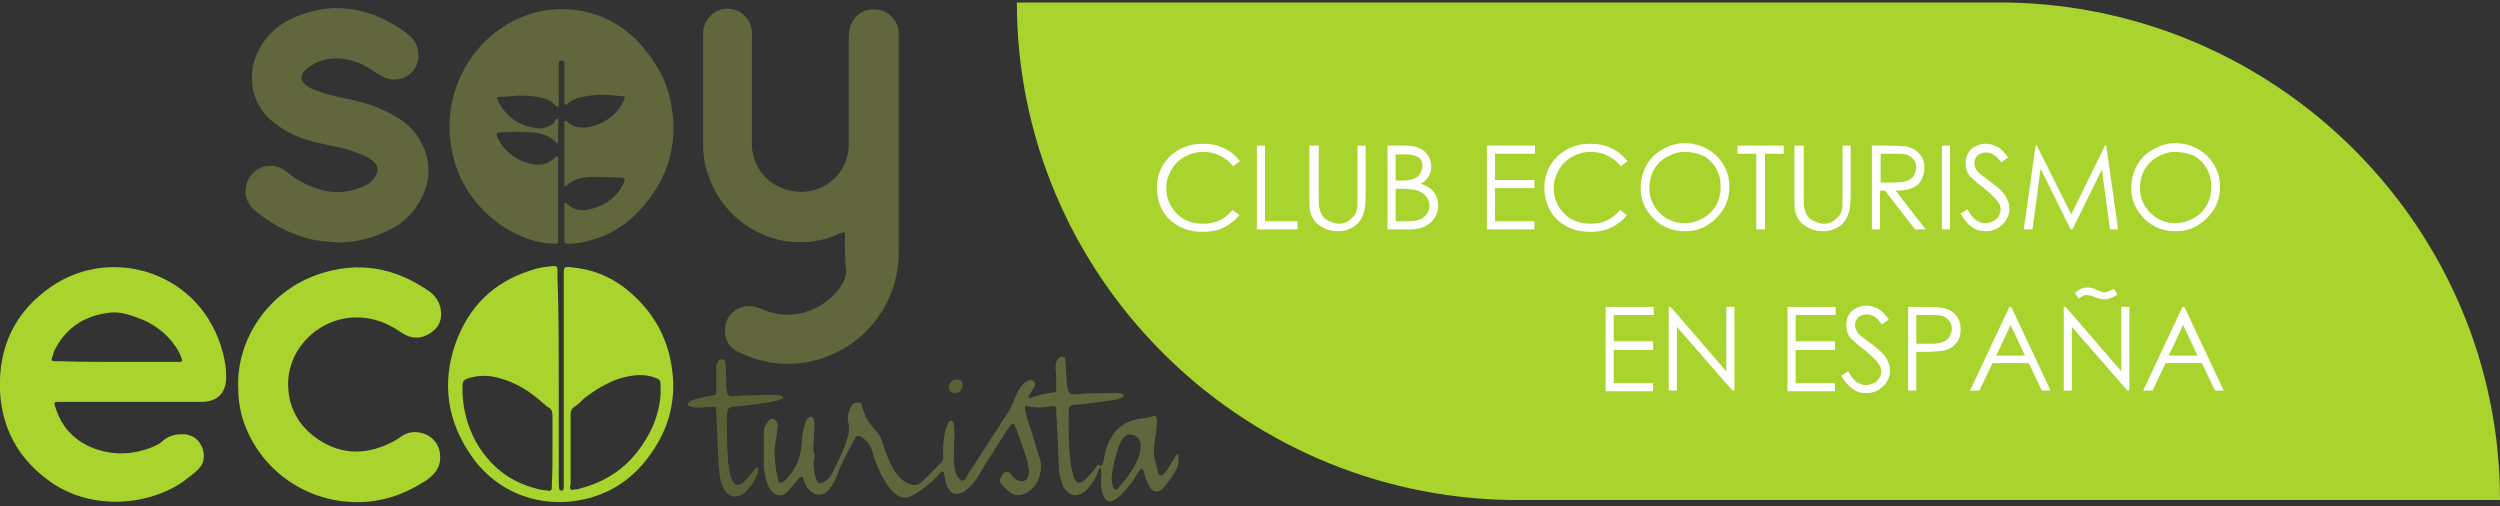
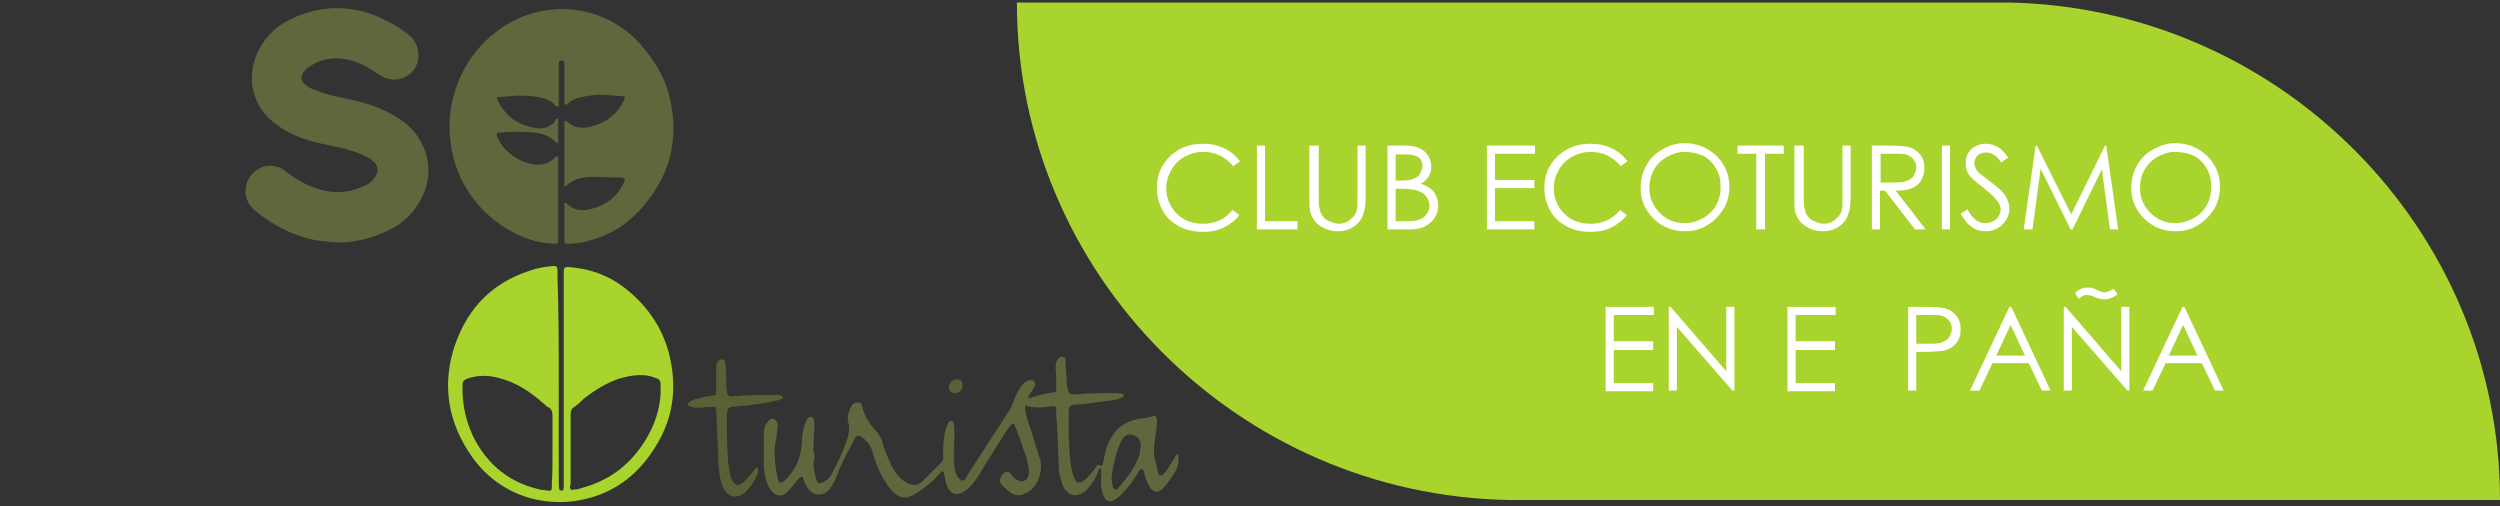
<svg xmlns="http://www.w3.org/2000/svg" id="Capa_1" x="0px" y="0px" viewBox="0 0 400 81" style="enable-background:new 0 0 400 81;" xml:space="preserve">
  <rect x="0" y="0" width="400" height="81" fill="#333333" stroke="none" />
  <style type="text/css">	.st0{fill-rule:evenodd;clip-rule:evenodd;fill:#A9D42D;}	.st1{fill:#FFFFFF;}	.st2{fill:#62663D;}	.st3{fill:#A9D42D;}	.st4{fill:#586135;}</style>
  <g id="XMLID_2_">
    <path id="XMLID_75_" class="st0" d="M321.1,0.4C364.7,1.1,400,36.6,400,80h-79.6v0h-78.1v0c0,0,0,0,0,0h-0.7v0  c-43.6-0.7-78.9-36.2-78.9-79.6h78.9h0.8L321.1,0.4" />
    <g id="XMLID_41_">
      <path id="XMLID_73_" class="st1" d="M198.4,25.8l-1.1,0.8c-0.6-0.8-1.3-1.3-2.1-1.7c-0.8-0.4-1.7-0.6-2.7-0.6   c-1.1,0-2.1,0.3-3,0.8c-0.9,0.5-1.6,1.2-2.1,2.1s-0.8,1.8-0.8,2.9c0,1.6,0.6,3,1.7,4.1c1.1,1.1,2.5,1.6,4.2,1.6   c1.9,0,3.5-0.7,4.7-2.2l1.1,0.8c-0.7,0.9-1.5,1.5-2.5,2c-1,0.5-2.1,0.7-3.4,0.7c-2.3,0-4.2-0.8-5.6-2.3c-1.1-1.3-1.7-2.9-1.7-4.8   c0-2,0.7-3.6,2.1-5c1.4-1.3,3.1-2,5.2-2c1.3,0,2.4,0.2,3.4,0.7C196.9,24.2,197.7,24.9,198.4,25.8z" />
      <path id="XMLID_71_" class="st1" d="M201.1,23.3h1.3v12.1h5.2v1.3h-6.5V23.3z" />
      <path id="XMLID_69_" class="st1" d="M209.7,23.3h1.3v8.1c0,1,0,1.6,0.1,1.8c0.1,0.5,0.2,1,0.5,1.3c0.2,0.4,0.6,0.7,1.1,0.9   c0.5,0.2,1,0.4,1.5,0.4c0.4,0,0.9-0.1,1.3-0.3c0.4-0.2,0.7-0.5,1-0.8c0.3-0.3,0.5-0.7,0.6-1.2c0.1-0.3,0.1-1,0.1-2.1v-8.1h1.3v8.1   c0,1.2-0.1,2.2-0.4,2.9c-0.2,0.7-0.7,1.4-1.4,1.9c-0.7,0.5-1.6,0.8-2.6,0.8c-1.1,0-2-0.3-2.8-0.8c-0.8-0.5-1.3-1.2-1.6-2.1   c-0.2-0.5-0.2-1.5-0.2-2.8V23.3z" />
      <path id="XMLID_65_" class="st1" d="M222,23.3h2.6c1.1,0,1.9,0.1,2.5,0.4c0.6,0.3,1,0.6,1.4,1.2c0.3,0.5,0.5,1.1,0.5,1.7   c0,0.6-0.1,1.1-0.4,1.6s-0.7,0.9-1.3,1.2c0.7,0.2,1.2,0.5,1.6,0.8c0.4,0.3,0.7,0.7,0.9,1.2c0.2,0.5,0.3,0.9,0.3,1.5   c0,1.1-0.4,2-1.2,2.7c-0.8,0.7-1.8,1.1-3.2,1.1H222V23.3z M223.3,24.6v4.3h0.8c0.9,0,1.6-0.1,2.1-0.3s0.8-0.4,1-0.8   s0.4-0.8,0.4-1.2c0-0.6-0.2-1.1-0.6-1.4c-0.4-0.3-1.1-0.5-2.1-0.5H223.3z M223.3,30.3v5.1h1.7c1,0,1.7-0.1,2.2-0.3   c0.5-0.2,0.8-0.5,1.1-0.9c0.3-0.4,0.4-0.8,0.4-1.3c0-0.6-0.2-1.1-0.6-1.6c-0.4-0.4-0.9-0.7-1.6-0.9c-0.5-0.1-1.3-0.2-2.4-0.2   H223.3z" />
      <path id="XMLID_63_" class="st1" d="M237.9,23.3h7.7v1.3h-6.4v4.2h6.3v1.3h-6.3v5.3h6.3v1.3h-7.6V23.3z" />
      <path id="XMLID_61_" class="st1" d="M260.4,25.8l-1.1,0.8c-0.6-0.8-1.3-1.3-2.1-1.7c-0.8-0.4-1.7-0.6-2.7-0.6   c-1.1,0-2.1,0.3-3,0.8c-0.9,0.5-1.6,1.2-2.1,2.1c-0.5,0.9-0.8,1.8-0.8,2.9c0,1.6,0.6,3,1.7,4.1c1.1,1.1,2.5,1.6,4.2,1.6   c1.9,0,3.5-0.7,4.7-2.2l1.1,0.8c-0.7,0.9-1.5,1.5-2.5,2c-1,0.5-2.1,0.7-3.4,0.7c-2.3,0-4.2-0.8-5.6-2.3c-1.1-1.3-1.7-2.9-1.7-4.8   c0-2,0.7-3.6,2.1-5c1.4-1.3,3.1-2,5.2-2c1.3,0,2.4,0.2,3.4,0.7C258.9,24.2,259.7,24.9,260.4,25.8z" />
      <path id="XMLID_58_" class="st1" d="M269.5,22.9c2,0,3.7,0.7,5.1,2c1.4,1.4,2.1,3,2.1,5c0,2-0.7,3.6-2.1,5c-1.4,1.4-3,2.1-5,2.1   c-2,0-3.7-0.7-5-2c-1.4-1.4-2.1-3-2.1-4.9c0-1.3,0.3-2.5,0.9-3.6c0.6-1.1,1.5-2,2.6-2.6C267,23.3,268.2,22.9,269.5,22.9z    M269.5,24.3c-1,0-1.9,0.3-2.8,0.8c-0.9,0.5-1.6,1.2-2.1,2.1c-0.5,0.9-0.7,1.9-0.7,2.9c0,1.6,0.6,2.9,1.7,4c1.1,1.1,2.4,1.6,4,1.6   c1,0,2-0.3,2.9-0.8s1.6-1.2,2.1-2.1c0.5-0.9,0.7-1.9,0.7-2.9c0-1.1-0.2-2-0.7-2.9c-0.5-0.9-1.2-1.6-2.1-2.1   C271.5,24.5,270.5,24.3,269.5,24.3z" />
      <path id="XMLID_56_" class="st1" d="M278,24.6v-1.3h7.4v1.3h-3v12.1H281V24.6H278z" />
      <path id="XMLID_54_" class="st1" d="M287.3,23.3h1.3v8.1c0,1,0,1.6,0.1,1.8c0.1,0.5,0.2,1,0.5,1.3c0.2,0.4,0.6,0.7,1.1,0.9   c0.5,0.2,1,0.4,1.5,0.4c0.4,0,0.9-0.1,1.3-0.3c0.4-0.2,0.7-0.5,1-0.8c0.3-0.3,0.5-0.7,0.6-1.2c0.1-0.3,0.1-1,0.1-2.1v-8.1h1.3v8.1   c0,1.2-0.1,2.2-0.4,2.9c-0.2,0.7-0.7,1.4-1.4,1.9c-0.7,0.5-1.6,0.8-2.6,0.8c-1.1,0-2-0.3-2.8-0.8c-0.8-0.5-1.3-1.2-1.6-2.1   c-0.2-0.5-0.2-1.5-0.2-2.8V23.3z" />
      <path id="XMLID_51_" class="st1" d="M299.6,23.3h2.7c1.5,0,2.5,0.1,3,0.2c0.8,0.2,1.4,0.6,1.9,1.2c0.5,0.6,0.7,1.3,0.7,2.2   c0,0.7-0.2,1.4-0.5,1.9c-0.3,0.6-0.8,1-1.5,1.3c-0.6,0.3-1.5,0.4-2.6,0.4l4.8,6.2h-1.7l-4.8-6.2h-0.8v6.2h-1.3V23.3z M300.9,24.6   v4.6l2.3,0c0.9,0,1.6-0.1,2-0.3s0.8-0.4,1-0.8c0.2-0.4,0.4-0.8,0.4-1.3c0-0.5-0.1-0.9-0.4-1.2c-0.2-0.4-0.6-0.6-1-0.8   c-0.4-0.2-1.1-0.2-2-0.2H300.9z" />
      <path id="XMLID_49_" class="st1" d="M310.7,23.3h1.3v13.4h-1.3V23.3z" />
      <path id="XMLID_47_" class="st1" d="M313.7,34.2l1.1-0.7c0.8,1.5,1.7,2.2,2.8,2.2c0.4,0,0.9-0.1,1.3-0.3c0.4-0.2,0.7-0.5,0.9-0.8   c0.2-0.4,0.3-0.7,0.3-1.1c0-0.5-0.2-0.9-0.5-1.3c-0.4-0.6-1.2-1.3-2.3-2.2c-1.1-0.8-1.8-1.5-2.1-1.8c-0.5-0.6-0.7-1.3-0.7-2.1   c0-0.6,0.1-1.1,0.4-1.6c0.3-0.5,0.7-0.9,1.2-1.1c0.5-0.3,1.1-0.4,1.7-0.4c0.6,0,1.2,0.2,1.8,0.5c0.6,0.3,1.1,0.9,1.7,1.7l-1.1,0.8   c-0.5-0.7-0.9-1.1-1.3-1.3c-0.4-0.2-0.7-0.3-1.2-0.3c-0.5,0-1,0.2-1.3,0.5c-0.3,0.3-0.5,0.7-0.5,1.2c0,0.3,0.1,0.6,0.2,0.8   c0.1,0.3,0.3,0.6,0.7,0.9c0.2,0.2,0.8,0.6,1.7,1.3c1.2,0.9,2,1.6,2.4,2.3c0.4,0.7,0.6,1.3,0.6,2c0,1-0.4,1.8-1.1,2.5   c-0.7,0.7-1.6,1.1-2.7,1.1c-0.8,0-1.6-0.2-2.2-0.7C314.9,36,314.3,35.2,313.7,34.2z" />
      <path id="XMLID_45_" class="st1" d="M323.8,36.7l1.9-13.4h0.2l5.5,11l5.4-11h0.2l1.9,13.4h-1.3l-1.3-9.6l-4.7,9.6h-0.3l-4.8-9.7   l-1.3,9.7H323.8z" />
      <path id="XMLID_42_" class="st1" d="M348,22.9c2,0,3.7,0.7,5.1,2c1.4,1.4,2.1,3,2.1,5c0,2-0.7,3.6-2.1,5c-1.4,1.4-3,2.1-5,2.1   c-2,0-3.7-0.7-5-2c-1.4-1.4-2.1-3-2.1-4.9c0-1.3,0.3-2.5,0.9-3.6c0.6-1.1,1.5-2,2.6-2.6C345.6,23.3,346.7,22.9,348,22.9z    M348,24.3c-1,0-1.9,0.3-2.8,0.8c-0.9,0.5-1.6,1.2-2.1,2.1c-0.5,0.9-0.7,1.9-0.7,2.9c0,1.6,0.6,2.9,1.7,4c1.1,1.1,2.4,1.6,4,1.6   c1,0,2-0.3,2.9-0.8s1.6-1.2,2.1-2.1c0.5-0.9,0.7-1.9,0.7-2.9c0-1.1-0.2-2-0.7-2.9c-0.5-0.9-1.2-1.6-2.1-2.1   C350,24.5,349,24.3,348,24.3z" />
    </g>
    <g id="XMLID_20_">
      <path id="XMLID_39_" class="st1" d="M256.9,49.1h7.7v1.3h-6.4v4.2h6.3V56h-6.3v5.3h6.3v1.3h-7.6V49.1z" />
      <path id="XMLID_37_" class="st1" d="M267,62.6V49.1h0.3l8.9,10.3V49.1h1.3v13.4h-0.3l-8.9-10.2v10.2H267z" />
      <path id="XMLID_35_" class="st1" d="M286,49.1h7.7v1.3h-6.4v4.2h6.3V56h-6.3v5.3h6.3v1.3H286V49.1z" />
-       <path id="XMLID_33_" class="st1" d="M294.6,60.1l1.1-0.7c0.8,1.5,1.7,2.2,2.8,2.2c0.4,0,0.9-0.1,1.3-0.3c0.4-0.2,0.7-0.5,0.9-0.8   c0.2-0.4,0.3-0.7,0.3-1.1c0-0.5-0.2-0.9-0.5-1.3c-0.4-0.6-1.2-1.3-2.3-2.2c-1.1-0.8-1.8-1.5-2.1-1.8c-0.5-0.6-0.7-1.3-0.7-2.1   c0-0.6,0.1-1.1,0.4-1.6c0.3-0.5,0.7-0.9,1.2-1.1c0.5-0.3,1.1-0.4,1.7-0.4c0.6,0,1.2,0.2,1.8,0.5c0.6,0.3,1.1,0.9,1.7,1.7l-1.1,0.8   c-0.5-0.7-0.9-1.1-1.3-1.3c-0.4-0.2-0.7-0.3-1.2-0.3c-0.5,0-1,0.2-1.3,0.5c-0.3,0.3-0.5,0.7-0.5,1.2c0,0.3,0.1,0.6,0.2,0.8   c0.1,0.3,0.3,0.6,0.7,0.9c0.2,0.2,0.8,0.6,1.7,1.3c1.2,0.9,2,1.6,2.4,2.3s0.6,1.3,0.6,2c0,1-0.4,1.8-1.1,2.5   c-0.7,0.7-1.6,1.1-2.7,1.1c-0.8,0-1.6-0.2-2.2-0.7S295.1,61.1,294.6,60.1z" />
      <path id="XMLID_30_" class="st1" d="M305.3,49.1h2.7c1.5,0,2.6,0.1,3.1,0.2c0.8,0.2,1.4,0.6,1.9,1.2c0.5,0.6,0.7,1.3,0.7,2.2   c0,0.9-0.2,1.6-0.7,2.2c-0.5,0.6-1.1,1-2,1.2c-0.6,0.1-1.7,0.2-3.4,0.2h-1v6.2h-1.3V49.1z M306.6,50.5V55l2.3,0   c0.9,0,1.6-0.1,2-0.3c0.4-0.2,0.8-0.4,1-0.8c0.2-0.4,0.4-0.8,0.4-1.3c0-0.4-0.1-0.9-0.4-1.2c-0.2-0.4-0.6-0.6-1-0.8   c-0.4-0.2-1.1-0.2-2-0.2H306.6z" />
      <path id="XMLID_27_" class="st1" d="M321.8,49.1l6.3,13.4h-1.4l-2.1-4.4h-5.8l-2.1,4.4h-1.5l6.3-13.4H321.8z M321.7,52l-2.3,4.9   h4.6L321.7,52z" />
      <path id="XMLID_24_" class="st1" d="M330.2,62.6V49.1h0.3l8.9,10.3V49.1h1.3v13.4h-0.3l-8.9-10.2v10.2H330.2z M338.2,46.2l0.6,0.9   c-0.4,0.3-0.8,0.5-1.1,0.6s-0.6,0.2-1,0.2c-0.4,0-0.9-0.1-1.4-0.3c-0.4-0.2-0.6-0.3-0.8-0.3c-0.1,0-0.3-0.1-0.5-0.1   c-0.2,0-0.4,0-0.6,0.1c-0.2,0.1-0.5,0.2-0.8,0.5l-0.6-0.9c0.6-0.6,1.2-0.9,2.1-0.9c0.4,0,0.9,0.1,1.4,0.4c0.5,0.2,0.9,0.4,1.2,0.4   C337.1,46.7,337.6,46.6,338.2,46.2z" />
      <path id="XMLID_21_" class="st1" d="M349.5,49.1l6.3,13.4h-1.4l-2.1-4.4h-5.8l-2.1,4.4h-1.5l6.3-13.4H349.5z M349.3,52l-2.3,4.9   h4.6L349.3,52z" />
    </g>
    <g id="XMLID_3_">
-       <path id="XMLID_19_" class="st2" d="M135.2,37.2c-0.5-0.1-0.7,0.1-0.9,0.2c-8.6,3.9-18.7-0.9-21.3-10.4c-0.4-1.3-0.5-2.7-0.5-4   c0-5.7,0-11.5,0-17.2c0-0.5,0-1,0.1-1.4c0.4-1.6,2-3.2,4.1-3c1.9,0.2,3.3,1.5,3.6,3.5c0.1,0.4,0,0.9,0,1.3c0,5.5,0,11,0,16.5   c0,0.7,0,1.3,0.2,2c0.7,3.2,3.2,5.4,6.5,5.9c3.6,0.6,7.6-1.6,8.6-5.7c0.2-0.7,0.2-1.5,0.2-2.2c0-5.5,0-10.9,0-16.4   c0-0.6,0-1.2,0.2-1.8c0.5-1.9,2-3.1,4.1-3c1.9,0.1,3.4,1.6,3.7,3.4c0,0.3,0,0.7,0,1.1c0,11.5,0,22.9,0,34.4   c0,7.8-5.2,15.4-14,17.4c-4.1,0.9-8,0.3-11.7-1.5c-1.4-0.7-2.1-1.8-2.1-3.4c-0.1-2.7,2.6-4.6,5.2-3.7c0.5,0.2,1.1,0.4,1.6,0.6   c4.5,1.7,9.9-0.6,12.1-4.6c0.3-0.6,0.5-1.2,0.5-1.9C135.1,41.2,135.2,39.2,135.2,37.2z" />
      <path id="XMLID_18_" class="st2" d="M89.3,19c0,1.3,0,2.6,0,3.9c-0.1,0-0.2,0.1-0.2,0c-1-1.1-2.3-1.6-3.8-1.7   c-1.8-0.2-3.7-0.1-5.5,0c-0.3,0-0.4,0.2-0.3,0.6c0.3,0.6,0.6,1.2,1,1.7c1.3,1.5,2.9,2.5,4.9,2.8c1.3,0.2,2.4-0.1,3.4-1.1   c0.1-0.1,0.2-0.2,0.3-0.2c0.3,0.1,0.2,0.3,0.2,0.4c0,4.3,0,8.5,0,12.8c0,0.1,0,0.3,0,0.4c0,0.3-0.2,0.4-0.4,0.4   c-0.6,0-1.1-0.1-1.7-0.1c-6.8-1.1-12.4-6.5-14.3-12.5c-2.9-9.1,1-17.8,7.6-22.1c6.8-4.5,16.1-3.7,21.9,2.7c2.1,2.4,3.8,5,4.6,8   c1.5,5.6,0.8,11-2.4,15.8c-2.1,3.1-4.7,5.6-8.2,7c-1.8,0.7-3.6,1.2-5.5,1.2c-0.4,0-0.6-0.1-0.6-0.5c0-2,0-4,0-6   c0.2-0.1,0.3,0,0.4,0.1c1.1,1.1,2.5,1.2,4,0.8c2.3-0.6,4-1.9,5.1-4.1c0.1-0.2,0.1-0.4,0.2-0.6c-0.3-0.3-0.6-0.3-0.9-0.3   c-1.5,0-2.9-0.1-4.4-0.1c-1.6,0-3.1,0.4-4.2,1.5c-0.1,0-0.1,0-0.2,0c0,0,0-0.1,0-0.1c0-3.1,0-6.2,0-9.2c0-0.4,0-0.8,0-1.1   c0.4-0.1,0.5,0.1,0.6,0.2c1,0.8,2.2,1,3.5,0.7c2.5-0.6,4.4-2,5.5-4.4c0.1-0.3,0.1-0.5-0.1-0.5c-1.8-0.1-3.6-0.4-5.4-0.1   c-1.4,0.2-2.8,0.4-3.8,1.5c-0.4-0.2-0.3-0.4-0.3-0.6c0-1.9,0-3.9,0-5.8c0-0.6-0.1-0.8-0.5-0.7c-0.3,0-0.4,0.1-0.4,0.7   c0,1.7,0,3.3,0,5c0,0.5,0,1.1,0,1.6c-0.2,0.1-0.3,0.1-0.5-0.1c-0.8-0.9-1.8-1.2-2.9-1.4c-1.4-0.2-2.9-0.3-4.3-0.1   c-0.6,0-1.1,0.1-1.7,0.1c-0.5,0-0.6,0.1-0.3,0.7c1.3,2.5,3.3,3.9,6.1,4.3c1.1,0.2,2.1-0.2,2.9-0.9C88.8,19.3,88.8,19,89.3,19z" />
-       <path id="XMLID_15_" class="st3" d="M20.9,64.3c-3.6,0-7.2,0-10.8,0c-0.4,0-0.7,0-1.1,0c-0.2,0-0.3,0.2-0.3,0.3   c0.1,0.3,0.2,0.7,0.3,1c0.9,2.6,2.6,4.5,5,5.7c3.4,1.6,6.8,1.6,10.2,0.3c0.7-0.3,1.4-0.6,1.9-1.1c1-0.9,2.3-1.1,3.6-1   c1.4,0.2,2.2,1,2.7,2.2c0.4,1.3,0.3,2.4-0.7,3.4c-0.8,0.8-1.7,1.4-2.6,2.1c-5.7,3.8-15,4.6-21.7-0.6c-4.6-3.5-7.1-8.2-7.4-14   c-0.3-7.1,2.4-12.8,8.3-16.8c9.6-6.6,24.1-2.3,27.4,10.8c0.3,1.2,0.5,2.4,0.5,3.7c0,2.5-1.4,4-3.9,4   C28.5,64.3,24.7,64.3,20.9,64.3C20.9,64.3,20.9,64.3,20.9,64.3z M18.7,57.9c3,0,6.1,0,9.1,0c0.4,0,0.7,0,1.1,0   c0.2,0,0.3-0.2,0.2-0.4c-0.2-0.7-0.5-1.3-0.9-1.9c-1.5-2.3-3.7-3.9-6.3-4.8c-1.3-0.5-2.7-0.9-4.1-0.8c-4,0.4-7,2.2-8.9,5.7   c-0.3,0.5-0.4,1.1-0.6,1.6c-0.1,0.3,0,0.5,0.4,0.5c0.4,0,0.7,0,1.1,0C12.7,57.9,15.7,57.9,18.7,57.9z" />
      <path id="XMLID_11_" class="st3" d="M89.4,60.9c0,5.4,0,10.8,0,16.2c0,0.4,0,0.8,0.1,1.2c0,0.1,0.2,0.2,0.3,0.2   c0.1,0,0.3,0,0.3-0.1c0-0.1,0.1-0.2,0.1-0.4c0-0.4,0-0.7,0-1.1c0-10.7,0-21.3,0-32c0-0.3,0-0.5,0-0.8c0-1.4-0.1-1.5,1.5-1.3   c2.9,0.3,5.6,1.3,7.9,3c3.6,2.7,6.2,6.2,7.4,10.6c1.4,5.4,0.8,10.5-2.2,15.2c-2.2,3.5-5.2,6.3-9.3,7.7c-6.8,2.4-15,0.7-19.9-6.1   c-4-5.6-5-11.8-2.7-18.3c2.1-5.8,6-9.7,11.9-11.6c1.1-0.4,2.2-0.6,3.4-0.7c0.9-0.1,1,0,1,0.9c0,0.3,0,0.6,0,0.9   C89.4,50.1,89.4,55.5,89.4,60.9z M88.4,72.1c0-1.8,0-3.5,0-5.3c0-0.7,0-1.4-0.8-1.7c-0.2-0.1-0.4-0.4-0.6-0.5   c-2.1-1.9-4.4-3.4-7.1-4.1c-1.7-0.5-3.5-0.5-5.2,0.1c-0.5,0.2-0.7,0.5-0.7,1c-0.1,3.2,0.6,6.2,2.1,9c2.2,3.9,5.4,6.5,9.8,7.6   c0.6,0.2,1.2,0.2,1.8,0.3c0.4,0.1,0.6-0.1,0.6-0.5c0-0.2,0-0.4,0-0.7C88.4,75.6,88.4,73.9,88.4,72.1z M91.4,78.4   c0.2,0,0.5-0.1,0.8-0.1c0.3,0,0.5-0.1,0.8-0.2c4.9-1.3,8.4-4.2,10.8-8.6c1.3-2.4,2-5,1.9-7.7c0-1-0.1-1.1-1-1.4   c-0.2-0.1-0.4-0.1-0.6-0.2c-1.7-0.4-3.4-0.1-5.1,0.4c-2,0.7-3.8,1.8-5.5,3.1c-0.5,0.5-1,1-1.6,1.4c-0.5,0.3-0.6,0.7-0.6,1.2   c0,3.7,0,7.4,0,11.1C91.2,77.8,91.1,78.1,91.4,78.4z" />
      <path id="XMLID_10_" class="st2" d="M54.1,38.8c-2-0.1-3.9-0.3-5.7-0.9c-2.8-0.9-5.3-2.3-7.6-4.2c-1.8-1.5-2-3.9-0.6-5.7   c1.3-1.6,3.4-1.9,5.1-0.9c0.3,0.2,0.6,0.4,0.8,0.6c1.7,1.3,3.6,2.3,5.8,2.8c2.3,0.5,4.5,0.2,6.7-0.9c0.6-0.3,1.1-0.8,1.5-1.4   c0.5-0.9,0.4-1.8-0.5-2.5c-0.6-0.5-1.3-0.8-2-1.1c-1.5-0.6-3.1-1-4.7-1.3c-1.9-0.4-3.8-0.8-5.6-1.6c-1.6-0.7-3-1.6-4.3-2.8   C40,16,39.5,11.5,41.5,7.8c1-1.8,2.4-3.3,4.2-4.3c2.3-1.3,4.8-2,7.4-2.2c3.2-0.1,6.1,0.6,8.9,2.1c1.2,0.6,2.3,1.3,3.3,2.1   c1.3,1,1.8,2.4,1.6,4c-0.4,2.6-3.2,4-5.6,2.8c-0.6-0.3-1.2-0.7-1.8-1.1c-1.2-0.8-2.5-1.4-4-1.7c-2.1-0.4-4.1-0.1-5.9,1.1   c-0.5,0.3-0.9,0.7-1.2,1.2c-0.3,0.6-0.2,1.1,0.3,1.6c0.5,0.5,1.1,0.8,1.7,1c1.2,0.5,2.4,0.8,3.7,1.1c1.8,0.4,3.5,0.7,5.2,1.3   c1.2,0.4,2.5,1,3.6,1.6c1.6,0.9,3.1,2.1,4.1,3.7c1.9,3.1,2.1,6.4,0.4,9.7c-0.9,1.7-2.1,3.1-3.7,4.2C60.7,37.8,57.5,38.8,54.1,38.8   z" />
-       <path id="XMLID_9_" class="st3" d="M38.1,61.6c-0.1-7.3,4.7-14.9,12.8-17.7c6.4-2.2,12.4-1.1,17.9,2.8c0.9,0.7,1.5,1.6,1.7,2.7   c0.3,1.6-0.2,2.9-1.5,3.8c-1.3,0.9-2.7,1.1-4.1,0.4c-0.4-0.2-0.7-0.4-1-0.6c-1.9-1.3-4-2.1-6.3-2.2c-6.3-0.3-11.5,4.8-11.5,10.6   c0,3.8,1.7,6.8,4.8,8.9c3.9,2.6,8,2.5,12.1,0.3c0.5-0.3,1-0.6,1.4-0.9c2.2-1.4,5.7-0.1,6,2.9c0.2,1.6-0.4,2.8-1.6,3.8   c-0.3,0.2-0.6,0.5-1,0.7c-3.6,2.3-7.6,3.5-11.9,3.2c-8-0.5-14.8-5.9-17.1-13.4C38.3,65.2,38.1,63.6,38.1,61.6z" />
      <path id="XMLID_6_" class="st2" d="M164,65.2c0.1,1.2,0.5,2.3,0.9,3.4c0.5,1.6,1,3.3,1.5,4.9c0.5,1.6-0.2,4-1.6,5   c-0.3,0.2-0.6,0.4-0.9,0.5c-0.9,0.4-1.7,0.3-2.5-0.4c-0.3-0.2-0.5-0.5-0.8-0.7c-0.8-0.8-0.8-1.1-0.1-2.1c0.3-0.4,0.8-0.4,1.1-0.1   c0.2,0.2,0.3,0.4,0.4,0.5c0.2,0.2,0.4,0.4,0.6,0.5c0.9,0.6,1.8,0.3,2-0.8c0.1-0.3,0-0.7,0-1c-0.1-0.5-0.2-1-0.3-1.4   c-0.6-1.7-1.1-3.4-1.8-5.1c-0.3-0.8-0.5-0.8-1-0.1c-0.4,0.5-0.7,1-1,1.5c-1.3,2.1-2.7,4.2-4,6.4c-0.5,0.8-1.1,1.6-1.9,2.2   c-0.4,0.3-0.7,0.5-1.2,0.6c-0.6,0.1-1,0-1.4-0.5c-0.4-0.4-0.6-1-0.7-1.5c-0.1-0.5-0.2-0.9-0.3-1.4c0-0.2-0.3-0.2-0.4-0.1   c-0.1,0.1-0.2,0.2-0.3,0.3c-1.1,1.3-2.4,2.3-3.8,3.2c-1.6,1-2.6,0.7-3.7-0.4c-0.6-0.6-1.1-1.4-1.5-2.1c-0.8-1.4-1.4-3-1.8-4.5   c-0.3-0.9-0.9-1.6-1.7-2.1c-0.5-0.3-0.8-0.2-1.1,0.4c-0.8,1.5-1.6,3-2.3,4.5c-0.2,0.4-0.3,0.9-0.5,1.3c-0.3,0.8-0.7,1.5-1.2,2.2   c-0.4,0.4-0.8,0.8-1.4,0.8c-0.7,0.1-1.3-0.1-1.8-0.7c-0.6-0.6-0.8-1.3-1.1-2.1c-0.4-0.1-0.5,0.2-0.7,0.4c-0.4,0.4-0.7,0.8-1,1.2   c-0.2,0.3-0.5,0.5-0.7,0.8c-0.9,0.8-1.8,0.8-2.6-0.2c-0.4-0.5-0.6-1-0.8-1.6c-0.3-1-0.4-2.1-0.4-3.1c0-1.5,0-3,0-4.5   c0-0.8,0.3-1.5,0.9-2.1c0.3-0.3,0.6-0.3,0.9,0c0.4,0.3,0.5,0.7,0.4,1.2c-0.1,0.7-0.1,1.5-0.3,2.2c-0.2,0.9-0.2,1.8-0.1,2.8   c0,0.7,0.1,1.3,0.2,2c0.1,0.5,0.2,1,0.3,1.4c0.1,0.5,0.4,0.5,0.8,0.3c0.5-0.4,0.9-0.9,1.3-1.4c1.1-1.5,1.6-3.1,1.7-4.9   c0-0.8,0.1-1.6,0.3-2.3c0.1-0.5,0.3-0.9,0.5-1.4c0.1-0.2,0.3-0.3,0.5-0.4c0.2,0,0.4,0,0.5,0.2c0.2,0.4,0.2,0.8,0.2,1.2   c0,0.8-0.1,1.6-0.1,2.4c0,0.7-0.2,1.5,0.1,2.2c0.1,0.2,0,0.4,0,0.6c-0.3,1.2,0,2.3,0.3,3.4c0.2,0.7,0.6,0.8,1.2,0.4   c0.6-0.3,1-0.7,1.3-1.3c0.9-1.8,1.8-3.5,2.4-5.4c0.3-0.9,0.5-1.9,0.2-2.9c-0.2-0.9,0.1-1.7,0.5-2.5c0.2-0.4,0.6-0.6,1.1-0.6   c0.3,0,0.5,0.1,0.6,0.4c0.3,1.7,1.2,3,2.3,4.2c0.5,0.5,0.8,1.1,1,1.8c0.3,1.2,0.8,2.3,1.3,3.4c0.3,0.7,0.7,1.3,1.2,1.9   c0.4,0.5,0.9,0.9,1.5,1.2c0.9,0.4,1.6,0.5,2.4-0.3c1-1,2-2,3-3c0.3-0.3,0.4-0.7,0.3-1.1c0-1.1,0-2.2,0.2-3.3   c0.1-0.6,0.3-1.3,0.6-1.9c0.1-0.2,0.3-0.4,0.5-0.4c0.2,0,0.4,0.3,0.4,0.5c0.1,0.6,0.1,1.1,0.1,1.7c0,1.3-0.1,2.6-0.1,3.8   c0,0.8,0.1,1.6,0.3,2.3c0.2,0.5,0.4,0.9,0.8,1.2c0.3,0.2,0.5,0.1,0.7-0.1c0.2-0.2,0.3-0.4,0.4-0.7c2.2-3.4,4.4-6.8,6.6-10.2   c0.3-0.4,0.5-0.9,0.7-1.4c0.3-0.8,0.6-1.6,1.1-2.3c0.3-0.4,0.6-0.9,1.1-1.1c0.2-0.1,0.3-0.2,0.5-0.2c0.7,0,1,0.5,0.7,1.1   c-0.3,0.5-0.6,0.9-0.8,1.3c-0.1,0.1-0.3,0.2-0.1,0.4c0.1,0.2,0.3,0.1,0.4,0c1.1-0.3,2.3-0.7,3.5-0.8c0.4,0,0.5-0.2,0.5-0.6   c0-1.1,0-2.1-0.1-3.2c0-0.3,0-0.7,0.1-1c0.1-0.4,0.3-0.7,0.7-0.9c0.2-0.1,0.6,0,0.7,0.2c0.1,0.3,0.1,0.6,0.1,0.9   c0.1,1.1,0.1,2.1,0.2,3.2c0,0.2,0,0.4,0.1,0.7c0.2,1,0.6,1,1.2,1c2.1-0.2,4.3-0.2,6.5-0.2c0.4,0,0.8,0,1.2,0.2   c0.1,0,0.1,0.1,0.1,0.2c0,0.1-0.1,0.2-0.1,0.2c-0.5,0.3-1,0.4-1.5,0.5c-1.5,0.2-3,0.4-4.4,0.6c-0.5,0.1-1,0.1-1.4,0.1   c-1.3,0.1-1.4,0.2-1.4,1.5c0,1.2,0,2.4,0,3.6c0.1,1.7,0.1,3.3,0.4,5c0.1,0.4,0.2,0.9,0.3,1.3c0.1,0.3,0.3,0.6,0.4,0.8   c0.3,0.4,0.7,0.4,1.2,0.1c0.6-0.4,1-1,1.5-1.5c0.2-0.3,0.5-0.6,0.7-1c0.2-0.2,0.3-0.2,0.5,0c0.2,0.1,0.3,0,0.4-0.2   c0.2-0.6,0.3-1.2,0.4-1.8c0.2-0.8,0.5-1.6,0.9-2.3c1-1.9,2.6-2.9,4.7-3.2c0.7-0.1,1.4-0.2,2-0.4c0.4-0.2,0.6,0,0.7,0.4   c0,0.2,0.1,0.4,0,0.7c-0.1,0.8-0.1,1.7-0.3,2.5c-0.2,1.3-0.3,2.5,0.1,3.8c0.2,0.5,0.2,1.1,0.4,1.7c0.1,0.4,0.6,0.5,0.8,0.2   c0.2-0.2,0.5-0.5,0.7-0.8c0.4-0.7,0.8-1.3,1.2-2c0.1-0.2,0.2-0.4,0.5-0.5c0.1,1.1,0.1,2-0.5,2.9c-0.6,1-1.2,1.9-2,2.7   c-0.6,0.6-1.4,0.7-2-0.2c-0.4-0.7-0.7-1.4-0.9-2.2c-0.1-0.3-0.1-0.6-0.4-0.8c-0.4,0.1-0.5,0.5-0.7,0.8c-0.7,1.1-1.4,2.1-2.3,3   c-0.4,0.5-0.9,0.9-1.4,1.2c-0.8,0.4-1.4,0.2-1.7-0.6c-0.2-0.4-0.3-0.9-0.4-1.4c-0.1-0.8,0-1.7,0-2.5c0-0.2-0.1-0.4-0.1-0.6   c0,0-0.1,0-0.1,0c0,0-0.1,0-0.1,0c-0.1,0.2-0.1,0.3-0.2,0.5c-0.3,1-0.9,1.9-1.6,2.7c-0.3,0.4-0.7,0.7-1.1,0.9   c-1,0.4-1.8,0.3-2.5-0.6c-0.3-0.3-0.5-0.7-0.6-1.2c-0.3-0.8-0.5-1.7-0.5-2.6c-0.1-2.8-0.2-5.6-0.4-8.4c0-0.3,0-0.6,0-0.9   c0-0.2-0.2-0.3-0.4-0.3c-0.4,0-0.8,0-1.2,0.1c-1,0.2-2,0.1-3-0.1c-0.1-0.1-0.2-0.2-0.2-0.2c-0.1,0-0.1,0.2-0.1,0.3   C164,65.1,164,65.2,164,65.2z M182.5,71.7c0-0.3,0-0.5,0-0.6c-0.1-0.8-0.5-1.3-1.2-1.5c-0.8-0.2-1.3,0-1.8,0.8   c-0.2,0.3-0.3,0.5-0.4,0.8c-0.6,1.6-1,3.2-1.2,4.8c-0.1,0.7,0,1.3,0.2,2c0.1,0.3,0.4,0.4,0.6,0.3c0.1,0,0.2-0.1,0.2-0.2   c1.5-1.7,2.8-3.4,3.5-5.6C182.4,72.2,182.4,71.8,182.5,71.7z" />
      <path id="XMLID_5_" class="st4" d="M114.5,65.1c-0.7,0-1.4,0-2.1,0.1c-0.7,0.1-1.4,0-2.1-0.2c-0.3-0.1-0.3-0.4-0.1-0.6   c0.4-0.3,0.8-0.5,1.3-0.6c0.8-0.2,1.6-0.4,2.4-0.5c0.6-0.1,0.7-0.1,0.7-0.7c0-1.1,0-2.1,0-3.2c0-0.3,0-0.6,0-0.9   c0.1-0.4,0.2-0.7,0.5-0.9c0.3-0.2,0.8-0.1,0.9,0.2c0.1,0.3,0.1,0.5,0.1,0.8c0.1,1,0.1,1.9,0.1,2.9c0,0.4,0.1,0.8,0.1,1.2   c0.1,0.6,0.4,0.8,1,0.7c2.2-0.2,4.3-0.2,6.5-0.2c0.4,0,0.9-0.1,1.3,0.2c0.1,0,0.1,0.1,0.2,0.2c0,0.1,0,0.2-0.1,0.2   c-0.3,0.1-0.6,0.2-0.9,0.3c-1.7,0.4-3.4,0.6-5.1,0.8c-0.7,0.1-1.4,0.1-2.1,0.2c-0.4,0-0.6,0.3-0.7,0.6c-0.1,0.3-0.1,0.6-0.1,0.9   c0,2.4,0,4.8,0.2,7.3c0.1,0.7,0.2,1.3,0.3,2c0.1,0.3,0.2,0.7,0.4,1c0.4,0.8,1,0.9,1.7,0.3c0.6-0.5,1.1-1.2,1.6-1.8   c0.2-0.2,0.3-0.4,0.5-0.6c0,0,0.2,0,0.2,0c0,0,0.1,0.1,0.1,0.1c0,0.2,0,0.4,0,0.6c-0.4,1.3-1.1,2.3-2,3.2   c-0.1,0.1-0.1,0.1-0.2,0.2c-1.3,0.9-2.5,0.7-3.3-0.7c-0.4-0.8-0.6-1.6-0.7-2.5c-0.1-1-0.2-2-0.2-3c-0.1-2.3-0.2-4.7-0.3-7   C114.6,65.4,114.5,65.3,114.5,65.1z" />
      <path id="XMLID_4_" class="st4" d="M154,61.6c0,0.7-0.3,1.1-1,1.3c-0.5,0.2-1.3-0.4-1.2-1c0.1-0.7,0.8-1.3,1.4-1.2   C153.8,60.8,154,61,154,61.6z" />
    </g>
  </g>
</svg>